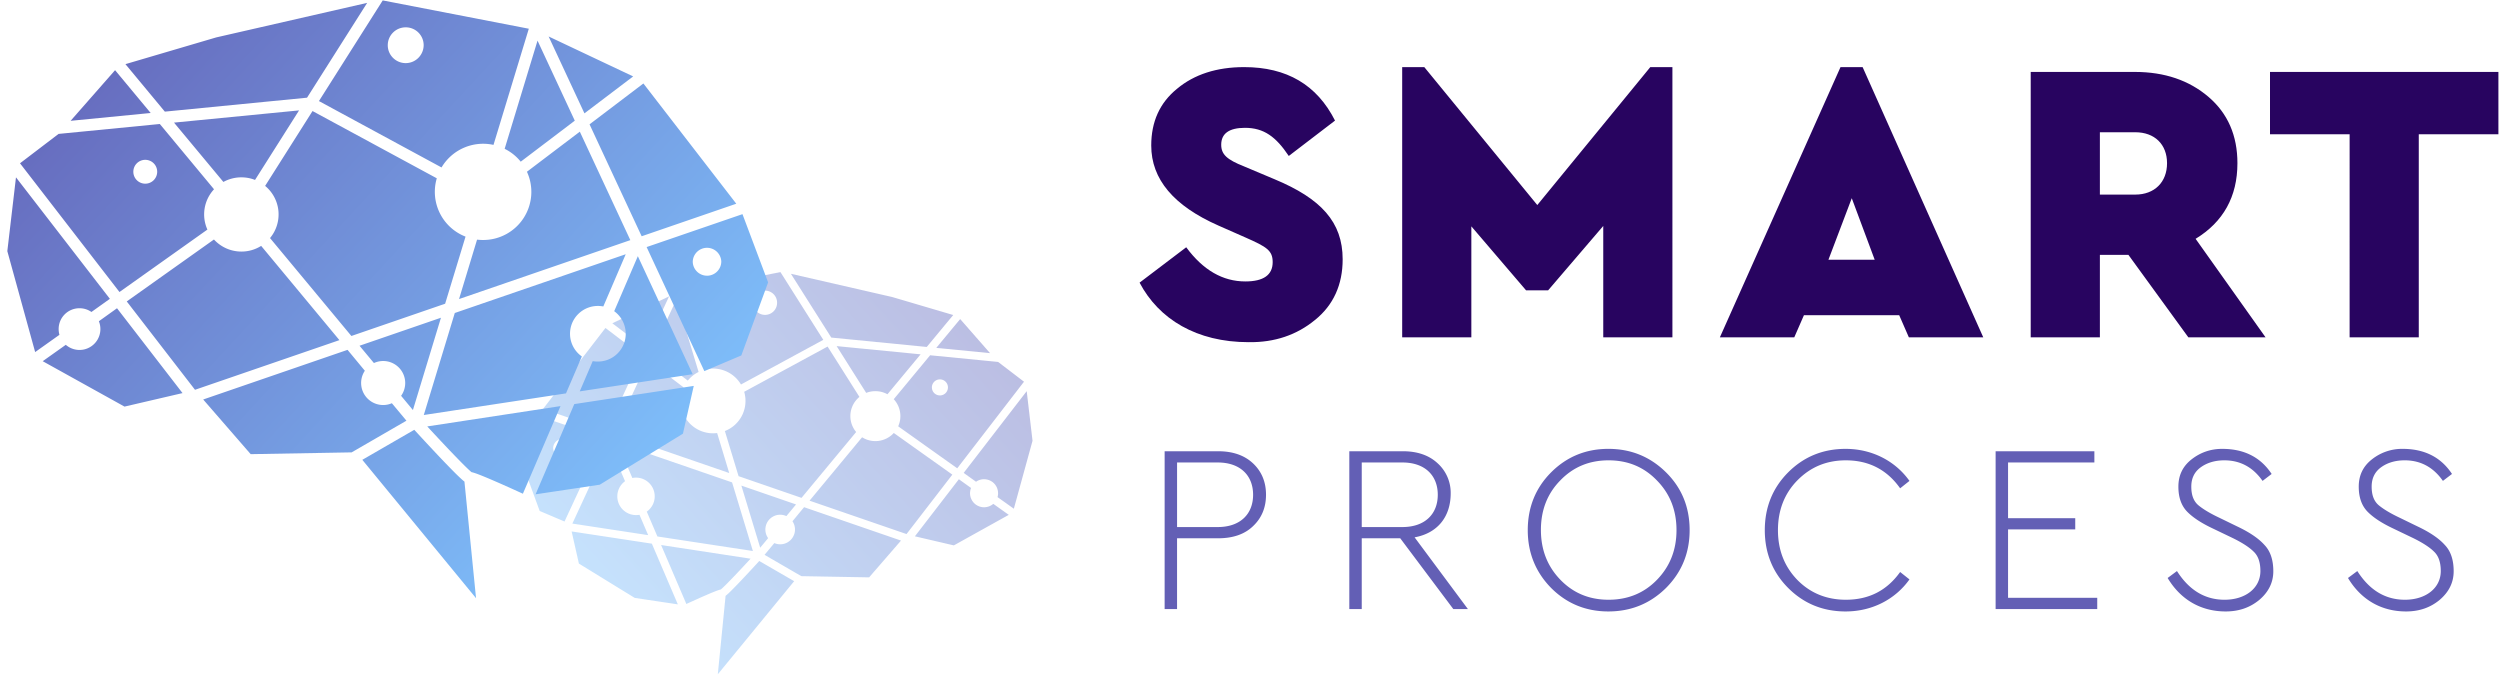
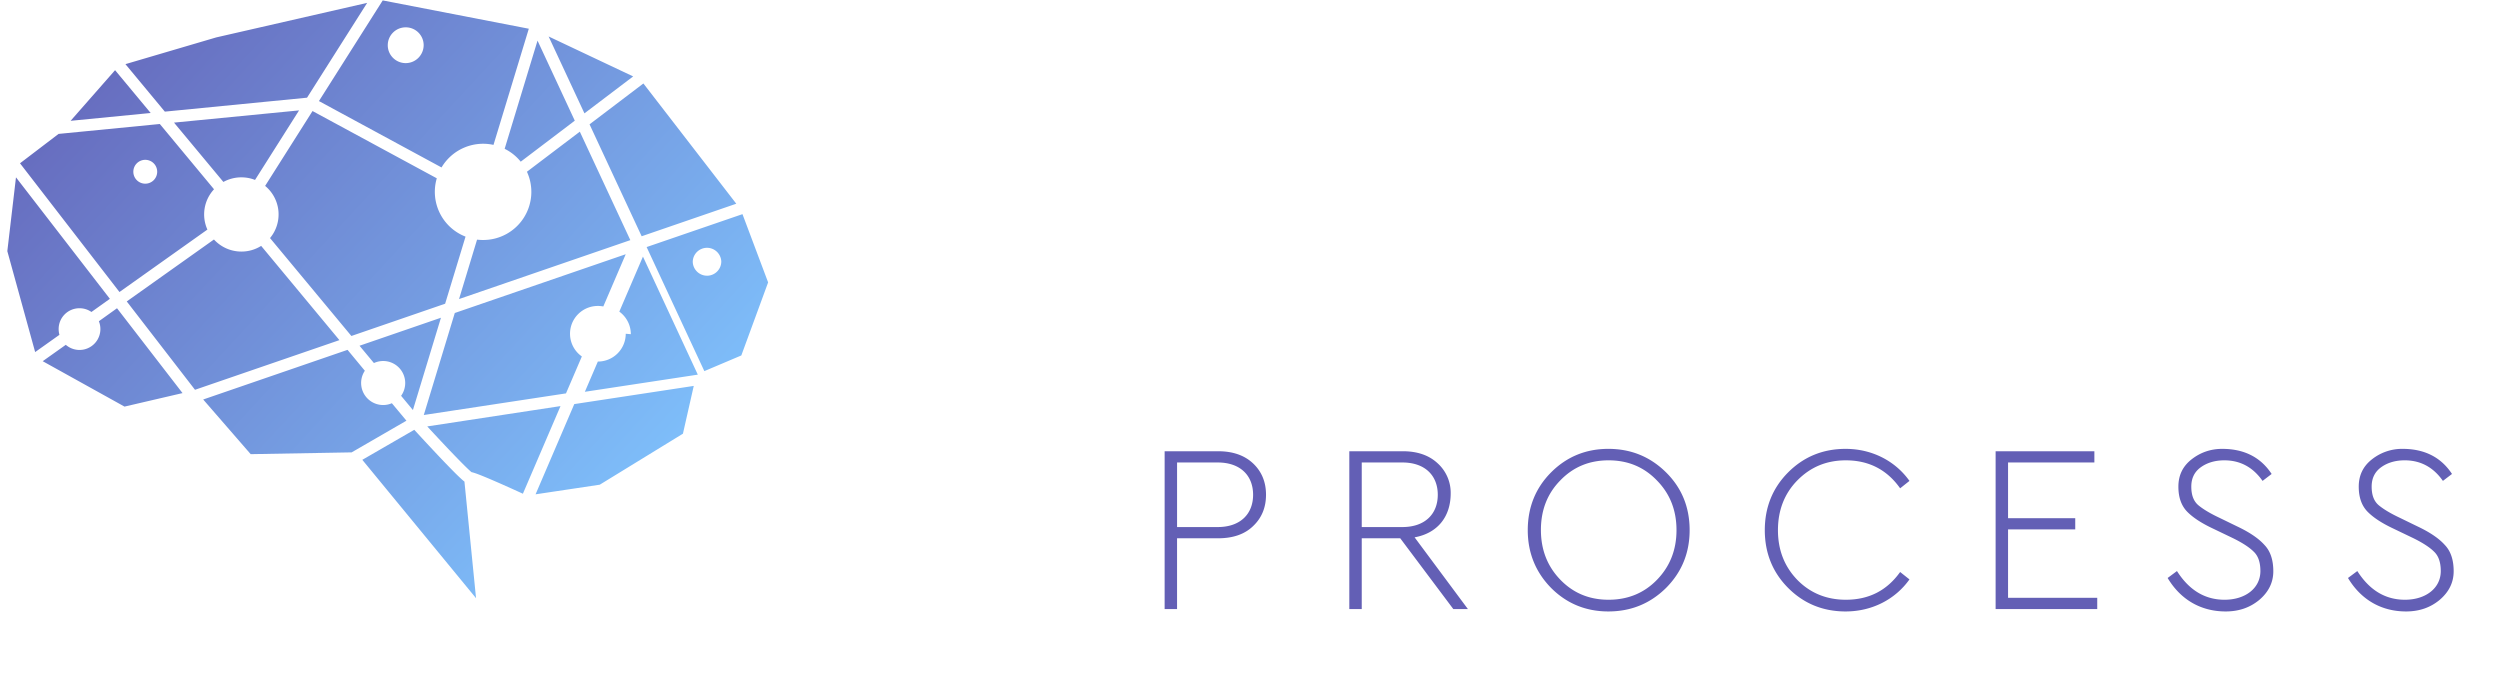
<svg xmlns="http://www.w3.org/2000/svg" width="199" height="54" fill="none">
-   <path fill-rule="evenodd" clip-rule="evenodd" d="M104.667 25.476c1.473-1.184 2.209-2.817 2.209-4.834 0-2.976-1.728-4.833-5.41-6.37l-2.432-1.024c-1.377-.544-1.825-.96-1.825-1.728 0-.897.64-1.345 1.889-1.345 1.504 0 2.464.704 3.489 2.24l3.681-2.816c-1.441-2.849-3.841-4.257-7.234-4.257-2.177 0-3.97.576-5.346 1.728-1.377 1.12-2.049 2.625-2.049 4.514 0 2.688 1.793 4.801 5.346 6.37l2.177.96c1.664.736 2.144 1.024 2.144 1.952 0 1.025-.736 1.537-2.176 1.537-1.793 0-3.361-.896-4.706-2.72l-3.713 2.816c1.536 2.913 4.545 4.738 8.675 4.738 2.08.032 3.841-.577 5.281-1.761zm12.452 1.376v-8.834l4.354 5.09h1.76l4.386-5.122v8.866h5.505V5.342h-1.76l-8.995 10.98-8.995-10.98h-1.76v21.51h5.505zm26.473-1.76l-.768 1.76h-5.922l9.603-21.51h1.76l9.603 21.51h-5.922l-.768-1.76h-7.586zm5.634-4.418h-3.682l1.857-4.897 1.825 4.897zm17.925-.384v6.562h-5.506V5.726h8.291c2.369 0 4.321.672 5.858 1.984 1.536 1.313 2.305 3.073 2.305 5.282 0 2.657-1.121 4.674-3.329 6.018l5.569 7.842h-6.146l-4.769-6.562h-2.273zm2.817-4.801h-2.817v-4.962h2.817c1.537 0 2.529.96 2.529 2.465 0 1.504-.992 2.497-2.529 2.497zm22.567-4.802v16.165h-5.505V10.687h-6.338V5.726h18.181v4.961h-6.338z" fill="#280460" />
  <path fill-rule="evenodd" clip-rule="evenodd" d="M128.024 48.671c1.808 0 3.331-.628 4.587-1.865 1.256-1.256 1.884-2.798 1.884-4.606 0-1.827-.628-3.369-1.884-4.606-1.256-1.237-2.779-1.865-4.587-1.865-1.789 0-3.312.628-4.549 1.865-1.237 1.237-1.865 2.779-1.865 4.606 0 1.808.628 3.35 1.865 4.606 1.237 1.237 2.76 1.865 4.549 1.865zm-34.33-5.824v5.634h-.989V35.919h4.264c1.16 0 2.093.324 2.778.97.686.648 1.028 1.485 1.028 2.494 0 1.009-.342 1.846-1.028 2.493-.666.648-1.599.971-2.778.971h-3.274zm0-.894h3.236c1.809 0 2.817-1.047 2.817-2.57s-1.008-2.57-2.817-2.57h-3.235v5.14zm14.701 6.528v-5.634h3.064l4.225 5.634h1.161l-4.244-5.71c1.808-.324 2.874-1.618 2.874-3.502a3.16 3.16 0 00-1.028-2.38c-.685-.646-1.618-.97-2.779-.97h-4.263v12.562h.99zm0-6.528h3.235c1.808 0 2.817-1.047 2.817-2.57s-1.009-2.57-2.817-2.57h-3.235v5.14zm15.803 4.187c1.028 1.066 2.303 1.599 3.845 1.599 1.542 0 2.836-.533 3.864-1.6 1.028-1.065 1.542-2.378 1.542-3.939 0-1.58-.514-2.893-1.561-3.959-1.028-1.066-2.303-1.599-3.845-1.599-1.542 0-2.817.533-3.845 1.6-1.027 1.046-1.541 2.36-1.541 3.939 0 1.58.514 2.893 1.541 3.959zm22.713 2.531c2.113 0 3.959-.97 5.082-2.55l-.742-.59c-1.047 1.465-2.474 2.208-4.321 2.208-1.541 0-2.836-.533-3.863-1.58-1.028-1.066-1.542-2.38-1.542-3.959 0-1.58.514-2.912 1.542-3.959 1.046-1.066 2.322-1.599 3.863-1.599 1.827 0 3.274.743 4.321 2.227l.742-.59c-1.123-1.58-2.969-2.55-5.082-2.55-1.808 0-3.331.628-4.568 1.865-1.237 1.237-1.865 2.779-1.865 4.606s.628 3.369 1.865 4.606c1.237 1.237 2.76 1.865 4.568 1.865zm20.029-1.085v.895h-8.089V35.919h7.861v.895h-6.871v4.434h5.348v.895h-5.348v5.443h7.099zm10.228 1.085c1.046 0 1.922-.304 2.664-.913.742-.628 1.123-1.39 1.123-2.284 0-.895-.228-1.6-.704-2.094-.457-.514-1.18-1.009-2.189-1.485l-1.408-.685c-.686-.323-1.238-.647-1.637-.97-.4-.324-.59-.819-.59-1.504s.266-1.2.78-1.56c.514-.362 1.142-.534 1.846-.534 1.276 0 2.284.552 3.046 1.637l.723-.552c-.876-1.332-2.189-1.998-3.94-1.998-.914 0-1.732.285-2.436.837s-1.047 1.275-1.047 2.17c0 .876.247 1.542.723 2.018.476.475 1.161.913 2.056 1.332l1.427.685c.838.4 1.428.78 1.789 1.142.362.343.533.857.533 1.542 0 1.351-1.18 2.284-2.855 2.284-1.56 0-2.817-.762-3.787-2.284l-.742.552c.989 1.656 2.569 2.664 4.625 2.664zm17.021-.913c-.742.609-1.617.913-2.664.913-2.056 0-3.635-1.008-4.625-2.664l.742-.552c.971 1.522 2.227 2.284 3.788 2.284 1.675 0 2.855-.933 2.855-2.284 0-.685-.172-1.2-.533-1.542-.362-.362-.952-.742-1.789-1.142l-1.428-.685c-.894-.419-1.58-.857-2.055-1.332-.476-.476-.724-1.142-.724-2.018 0-.895.343-1.618 1.047-2.17a3.86 3.86 0 012.436-.837c1.751 0 3.065.666 3.94 1.998l-.723.552c-.761-1.085-1.77-1.637-3.045-1.637-.705 0-1.333.172-1.847.533-.513.362-.78.876-.78 1.561 0 .685.19 1.18.59 1.504.4.323.952.647 1.637.97l1.408.685c1.009.476 1.732.971 2.189 1.485.476.495.704 1.2.704 2.094 0 .894-.38 1.656-1.123 2.284z" fill="#635FB5" />
-   <path fill-rule="evenodd" clip-rule="evenodd" d="M56.205 29.398a2.583 2.583 0 012.777 1.208l6.552-3.555-3.409-5.39-7.807 1.516 1.887 6.22zm5.65-5.336a.959.959 0 11-1.916-.001.959.959 0 011.917.001zm-13.114 1.67l4.518-2.14-1.914 4.117-2.604-1.977zm19.882 9.075a1.984 1.984 0 002.523-.342l4.66 3.315-3.647 4.732-7.719-2.658 4.183-5.047zm-.474-.42a1.975 1.975 0 01.262-2.793l-2.534-4.008-6.64 3.6A2.571 2.571 0 0157.7 34.31l1.09 3.593 5.01 1.727 4.35-5.243zm.801-3.112l-2.353-3.724 6.683.654-2.639 3.178a1.98 1.98 0 00-.963-.246c-.254 0-.5.046-.728.138zm-7.807 11.56a1.178 1.178 0 011.452-1.754l.77-.927-4.352-1.5 1.498 4.943.632-.762zm-4.383-8.344c.108 0 .216-.008.324-.02l.962 3.182-9.155-3.154 2.7-5.81 2.827 2.148c-.15.326-.235.692-.235 1.077a2.574 2.574 0 002.577 2.577zm2.465 11.472c-.408.434-.747.784-.998 1.034a5.46 5.46 0 01-.47.431l-.62 6.244 6.078-7.41-2.777-1.607c-.246.269-.728.792-1.213 1.308zM51.861 28.1l2.889 2.197c.23-.289.523-.523.858-.689l-1.756-5.793-1.991 4.285zm.254 11.41a1.488 1.488 0 00-1.78-1.462l-1.197-2.796 9.136 3.147 1.656 5.462-7.6-1.158-.847-1.977c.382-.27.632-.712.632-1.216zm-8.886-6.963l5.057 1.743 2.785-5.993-2.877-2.19-4.965 6.44zm16.516 11.926c-1.036 1.127-2.095 2.235-2.369 2.45-.13.023-.454.131-1.637.654-.423.189-.84.377-1.105.5l-2.01-4.693 7.121 1.089zm2.357-1.147a1.17 1.17 0 01-.466-.096l-.778.935 2.927 1.697 5.397.096 2.538-2.928-7.715-2.658-.924 1.12a1.178 1.178 0 01-.978 1.835zm-8.146 4.782l-3.432-.515-4.444-2.732-.578-2.558 6.386.973 2.068 4.832zM42.898 33.106l5.123 1.762-3.085 6.644-1.976-.839-1.433-3.912 1.371-3.655zm1.895 3.297c.42 0 .763-.342.763-.762a.764.764 0 00-1.525 0 .764.764 0 00.762.762zm4.345 3.108c0 .823.666 1.489 1.49 1.489.093 0 .185-.008.274-.023l.693 1.62-6.035-.92 2.93-6.32 1.264 2.946a1.493 1.493 0 00-.616 1.208zM78.807 28.11l-2.377-2.712-1.902 2.293 4.279.419zm-1.51 10.733a1.117 1.117 0 001.768 1.262l1.232.877-4.371 2.431-3.1-.723 3.5-4.543.97.696zm-14.34-17.05l3.213 5.078 7.599.747 2.107-2.543-4.853-1.431-8.066-1.85zm15.376 16.354a1.11 1.11 0 00-.64.2l-.985-.704 5.018-6.506.463 3.951-1.487 5.405-1.298-.923c.027-.096.042-.2.042-.308a1.111 1.111 0 00-1.113-1.115zm-7.191-6.37l2.896-3.498 5.412.531 2.06 1.573-5.315 6.894-4.699-3.343a1.977 1.977 0 00-.354-2.158zm3.675-.3a.637.637 0 100-1.278.637.637 0 100 1.277z" fill="url(#paint0_linear)" opacity=".448" />
-   <path fill-rule="evenodd" clip-rule="evenodd" d="M39.282 11.533a3.848 3.848 0 00-4.136 1.796l-9.758-5.284L30.465.033l11.628 2.253-2.811 9.247zM30.866 3.6c0 .79.643 1.424 1.429 1.424.785 0 1.422-.64 1.428-1.424 0-.789-.637-1.424-1.428-1.424-.792 0-1.429.64-1.429 1.424zM50.4 6.083l-6.729-3.18 2.851 6.12 3.878-2.94zm-29.612 13.49a2.936 2.936 0 01-1.572.452 2.957 2.957 0 01-2.185-.961l-6.941 4.93 5.432 7.033 11.496-3.952-6.23-7.502zm.706-.623a2.94 2.94 0 00-.39-4.152l3.774-5.959 9.89 5.353a3.823 3.823 0 002.289 4.643l-1.624 5.341-7.463 2.568-6.476-7.794zM20.3 14.323l3.505-5.535-9.953.972 3.93 4.723a2.953 2.953 0 011.433-.366c.38 0 .746.07 1.085.206zm11.627 17.184c.207-.286.328-.64.328-1.018a1.753 1.753 0 00-2.49-1.59l-1.147-1.378 6.482-2.23-2.232 7.348-.94-1.132zm6.529-12.403a4.53 4.53 0 01-.482-.029l-1.434 4.73 13.635-4.69-4.021-8.634-4.21 3.19a3.83 3.83 0 01-3.488 5.432zm-3.672 17.052a69.491 69.491 0 001.486 1.538c.327.32.54.52.7.64l.923 9.282-9.052-11.014 4.136-2.39c.367.4 1.085 1.178 1.807 1.944zm10.968-26.55L41.45 12.87a3.778 3.778 0 00-1.28-1.024l2.617-8.612 2.965 6.37zm-.378 16.96c0-1.223.992-2.213 2.22-2.213.149 0 .292.017.43.04l1.784-4.157-13.607 4.678-2.467 8.12 11.319-1.721 1.262-2.94a2.205 2.205 0 01-.941-1.807zm13.234-10.35l-7.532 2.59-4.148-8.909 4.286-3.253 7.394 9.572zM34.01 33.943c1.543 1.676 3.12 3.323 3.528 3.643.195.034.677.194 2.438.972.63.28 1.25.56 1.646.743l2.995-6.976-10.607 1.618zM30.5 32.24c.246 0 .481-.051.693-.143l1.159 1.39-4.36 2.522-8.037.142-3.78-4.351 11.49-3.952 1.377 1.664A1.753 1.753 0 0030.5 32.24zm12.132 7.108l5.11-.766 6.62-4.06.861-3.803-9.51 1.447-3.081 7.182zm16.47-22.302l-7.63 2.62 4.594 9.875 2.943-1.247 2.134-5.815-2.042-5.433zm-2.823 4.9a1.137 1.137 0 01-1.136-1.131 1.137 1.137 0 012.272 0 1.137 1.137 0 01-1.136 1.132zm-6.47 4.621a2.215 2.215 0 01-2.221 2.213c-.138 0-.275-.011-.407-.034l-1.033 2.407 8.99-1.366-4.366-9.396-1.882 4.38a2.22 2.22 0 01.918 1.796zM5.62 9.617l3.54-4.031 2.833 3.408-6.373.623zm2.25 15.954a1.662 1.662 0 01-2.633 1.876L3.4 28.751l6.511 3.614 4.618-1.075-5.215-6.754-1.445 1.035zM29.226.228L24.44 7.776l-11.318 1.11-3.137-3.78 7.227-2.128L29.227.228zm-22.9 24.308c.355 0 .682.109.952.298l1.468-1.047-7.474-9.67-.689 5.873 2.215 8.035 1.933-1.373a1.695 1.695 0 01-.063-.457 1.654 1.654 0 011.658-1.659zm10.71-9.47L12.722 9.87l-8.06.789-3.069 2.339L9.51 23.244l6.999-4.97a2.936 2.936 0 01.528-3.208zm-5.473-.445a.948.948 0 110-1.899.948.948 0 110 1.899z" fill="url(#paint1_linear)" />
+   <path fill-rule="evenodd" clip-rule="evenodd" d="M39.282 11.533a3.848 3.848 0 00-4.136 1.796l-9.758-5.284L30.465.033l11.628 2.253-2.811 9.247zM30.866 3.6c0 .79.643 1.424 1.429 1.424.785 0 1.422-.64 1.428-1.424 0-.789-.637-1.424-1.428-1.424-.792 0-1.429.64-1.429 1.424zM50.4 6.083l-6.729-3.18 2.851 6.12 3.878-2.94zm-29.612 13.49a2.936 2.936 0 01-1.572.452 2.957 2.957 0 01-2.185-.961l-6.941 4.93 5.432 7.033 11.496-3.952-6.23-7.502zm.706-.623a2.94 2.94 0 00-.39-4.152l3.774-5.959 9.89 5.353a3.823 3.823 0 002.289 4.643l-1.624 5.341-7.463 2.568-6.476-7.794zM20.3 14.323l3.505-5.535-9.953.972 3.93 4.723a2.953 2.953 0 011.433-.366c.38 0 .746.07 1.085.206zm11.627 17.184c.207-.286.328-.64.328-1.018a1.753 1.753 0 00-2.49-1.59l-1.147-1.378 6.482-2.23-2.232 7.348-.94-1.132zm6.529-12.403a4.53 4.53 0 01-.482-.029l-1.434 4.73 13.635-4.69-4.021-8.634-4.21 3.19a3.83 3.83 0 01-3.488 5.432zm-3.672 17.052a69.491 69.491 0 001.486 1.538c.327.32.54.52.7.64l.923 9.282-9.052-11.014 4.136-2.39c.367.4 1.085 1.178 1.807 1.944zm10.968-26.55L41.45 12.87a3.778 3.778 0 00-1.28-1.024l2.617-8.612 2.965 6.37zm-.378 16.96c0-1.223.992-2.213 2.22-2.213.149 0 .292.017.43.04l1.784-4.157-13.607 4.678-2.467 8.12 11.319-1.721 1.262-2.94a2.205 2.205 0 01-.941-1.807zm13.234-10.35l-7.532 2.59-4.148-8.909 4.286-3.253 7.394 9.572zM34.01 33.943c1.543 1.676 3.12 3.323 3.528 3.643.195.034.677.194 2.438.972.63.28 1.25.56 1.646.743l2.995-6.976-10.607 1.618zM30.5 32.24c.246 0 .481-.051.693-.143l1.159 1.39-4.36 2.522-8.037.142-3.78-4.351 11.49-3.952 1.377 1.664A1.753 1.753 0 0030.5 32.24zm12.132 7.108l5.11-.766 6.62-4.06.861-3.803-9.51 1.447-3.081 7.182zm16.47-22.302l-7.63 2.62 4.594 9.875 2.943-1.247 2.134-5.815-2.042-5.433zm-2.823 4.9a1.137 1.137 0 01-1.136-1.131 1.137 1.137 0 012.272 0 1.137 1.137 0 01-1.136 1.132zm-6.47 4.621a2.215 2.215 0 01-2.221 2.213l-1.033 2.407 8.99-1.366-4.366-9.396-1.882 4.38a2.22 2.22 0 01.918 1.796zM5.62 9.617l3.54-4.031 2.833 3.408-6.373.623zm2.25 15.954a1.662 1.662 0 01-2.633 1.876L3.4 28.751l6.511 3.614 4.618-1.075-5.215-6.754-1.445 1.035zM29.226.228L24.44 7.776l-11.318 1.11-3.137-3.78 7.227-2.128L29.227.228zm-22.9 24.308c.355 0 .682.109.952.298l1.468-1.047-7.474-9.67-.689 5.873 2.215 8.035 1.933-1.373a1.695 1.695 0 01-.063-.457 1.654 1.654 0 011.658-1.659zm10.71-9.47L12.722 9.87l-8.06.789-3.069 2.339L9.51 23.244l6.999-4.97a2.936 2.936 0 01.528-3.208zm-5.473-.445a.948.948 0 110-1.899.948.948 0 110 1.899z" fill="url(#paint1_linear)" />
  <defs>
    <linearGradient id="paint0_linear" x1="96.965" y1="37.667" x2="63.419" y2="68.639" gradientUnits="userSpaceOnUse">
      <stop stop-color="#635FB5" />
      <stop offset="1" stop-color="#80C5FF" />
    </linearGradient>
    <linearGradient id="paint1_linear" x1="-21.425" y1="23.824" x2="28.449" y2="69.96" gradientUnits="userSpaceOnUse">
      <stop stop-color="#635FB5" />
      <stop offset="1" stop-color="#80C5FF" />
    </linearGradient>
  </defs>
</svg>